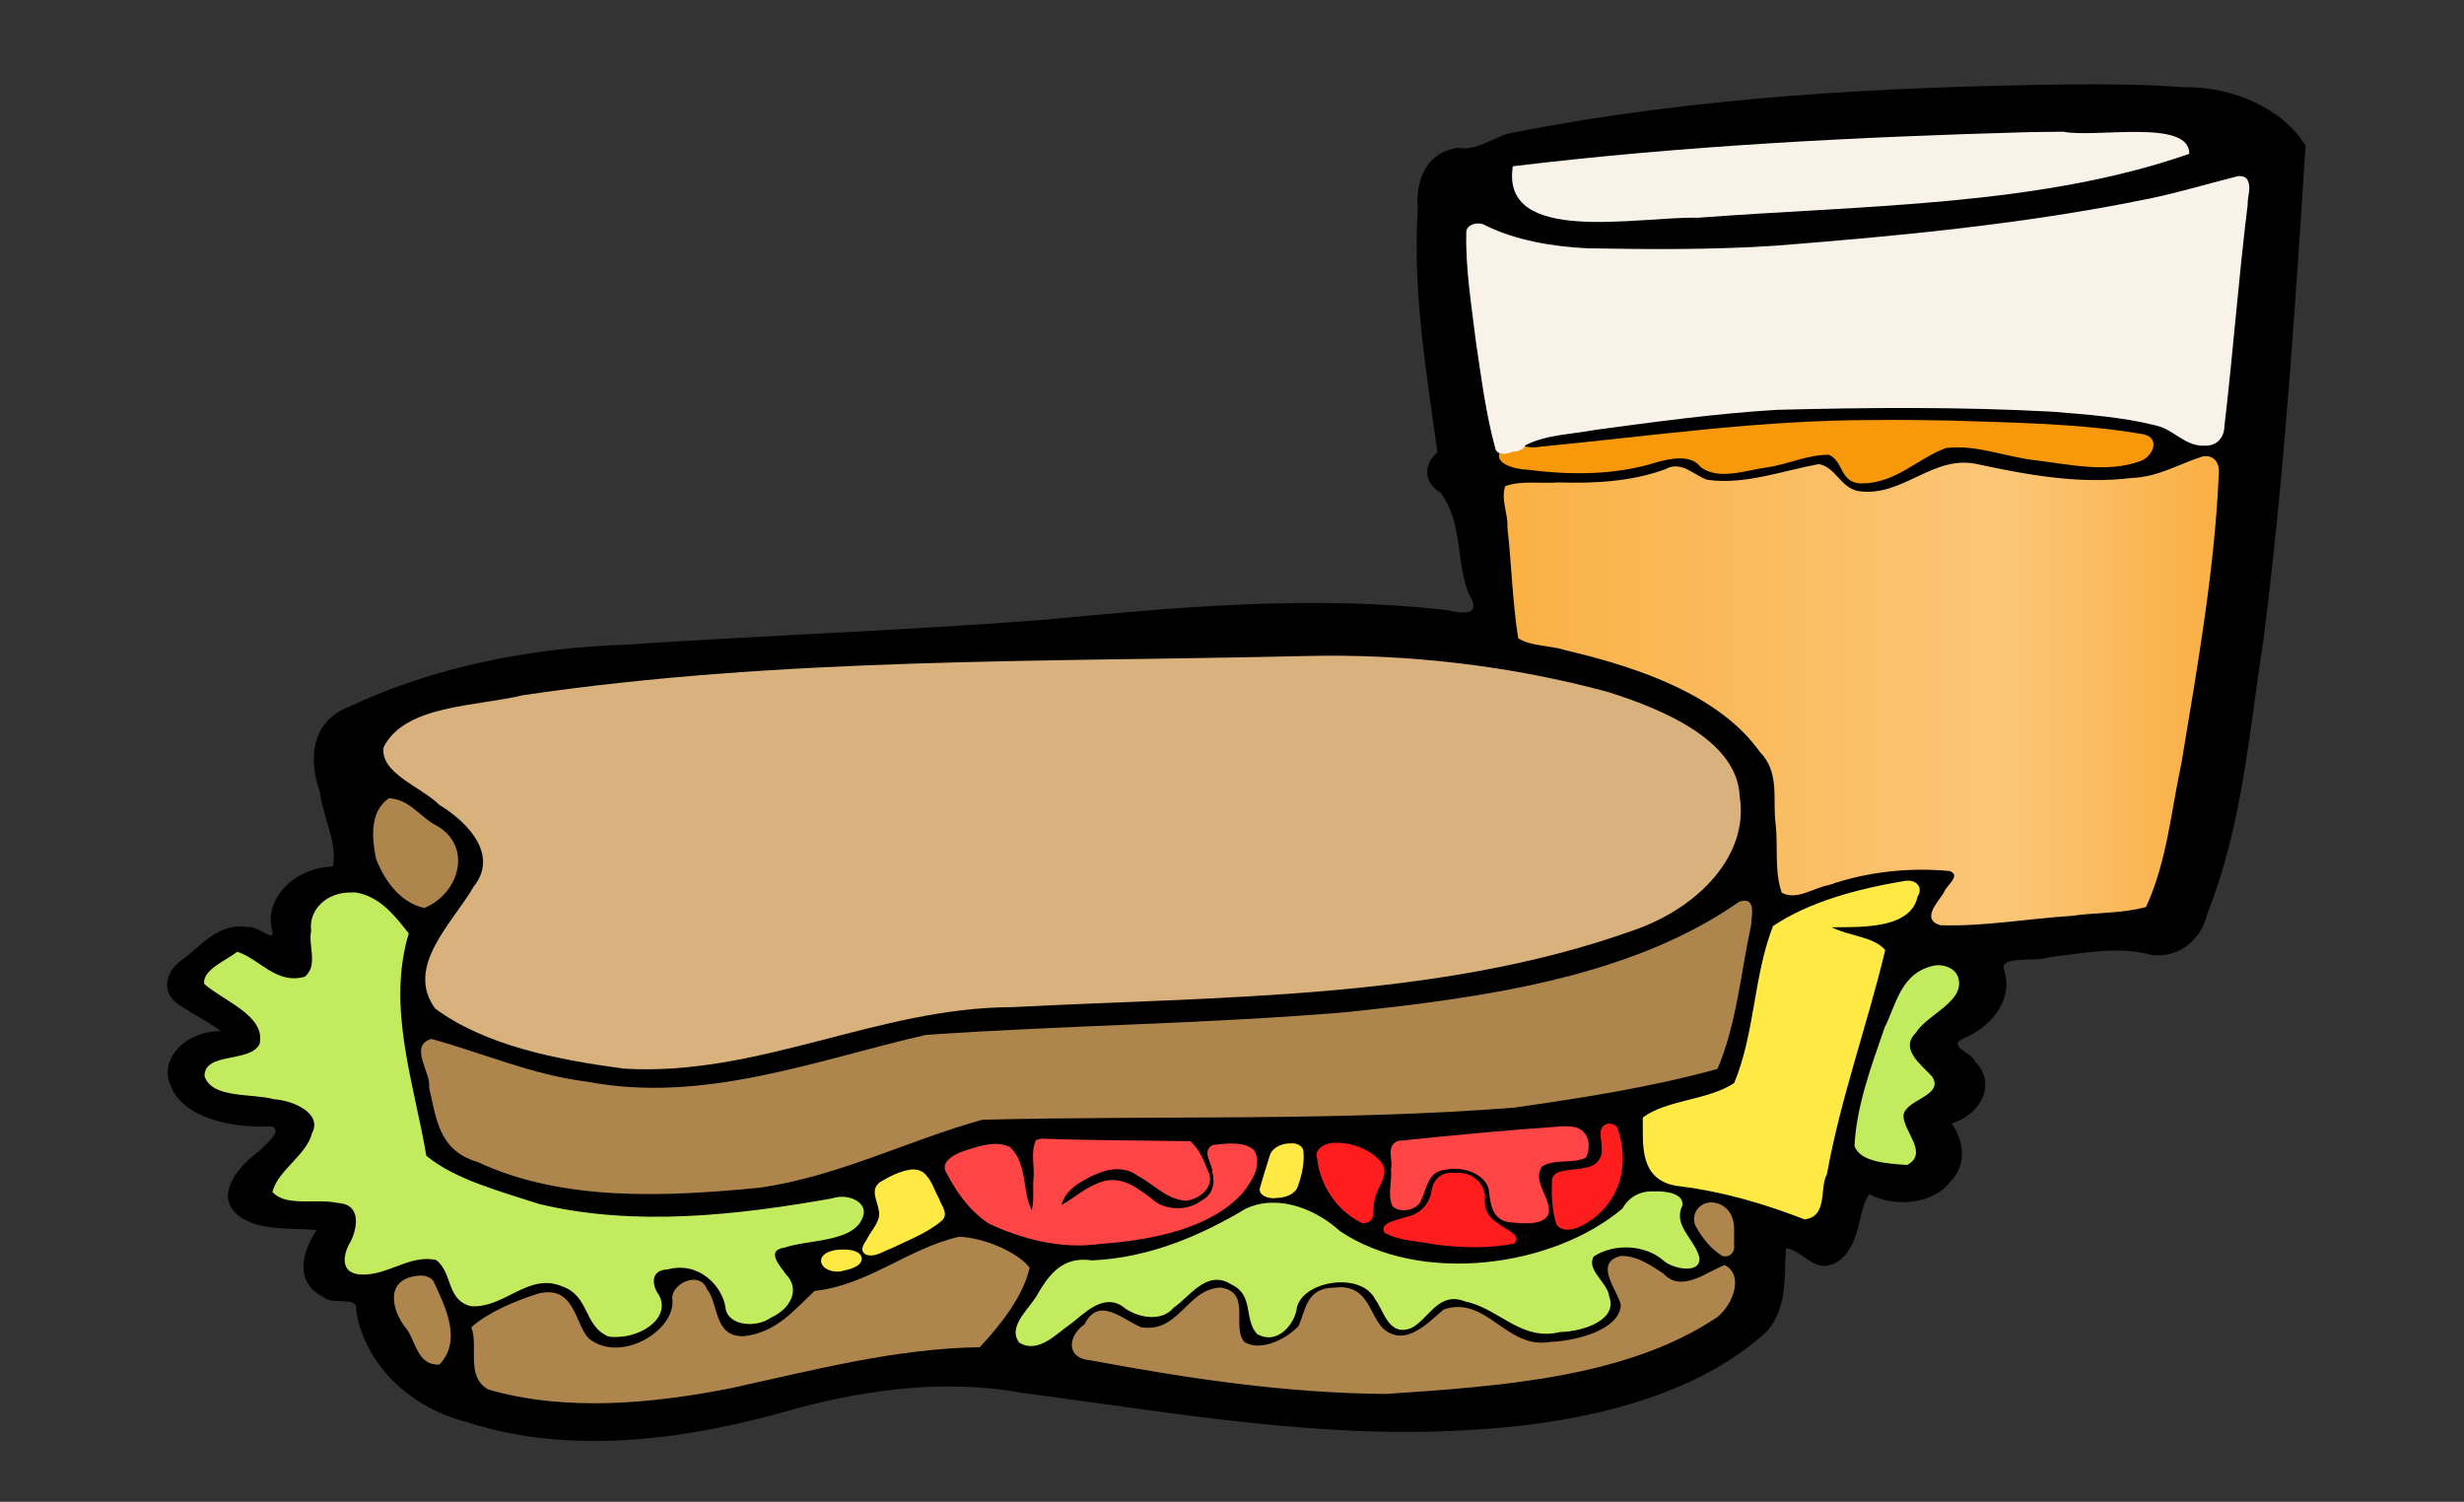
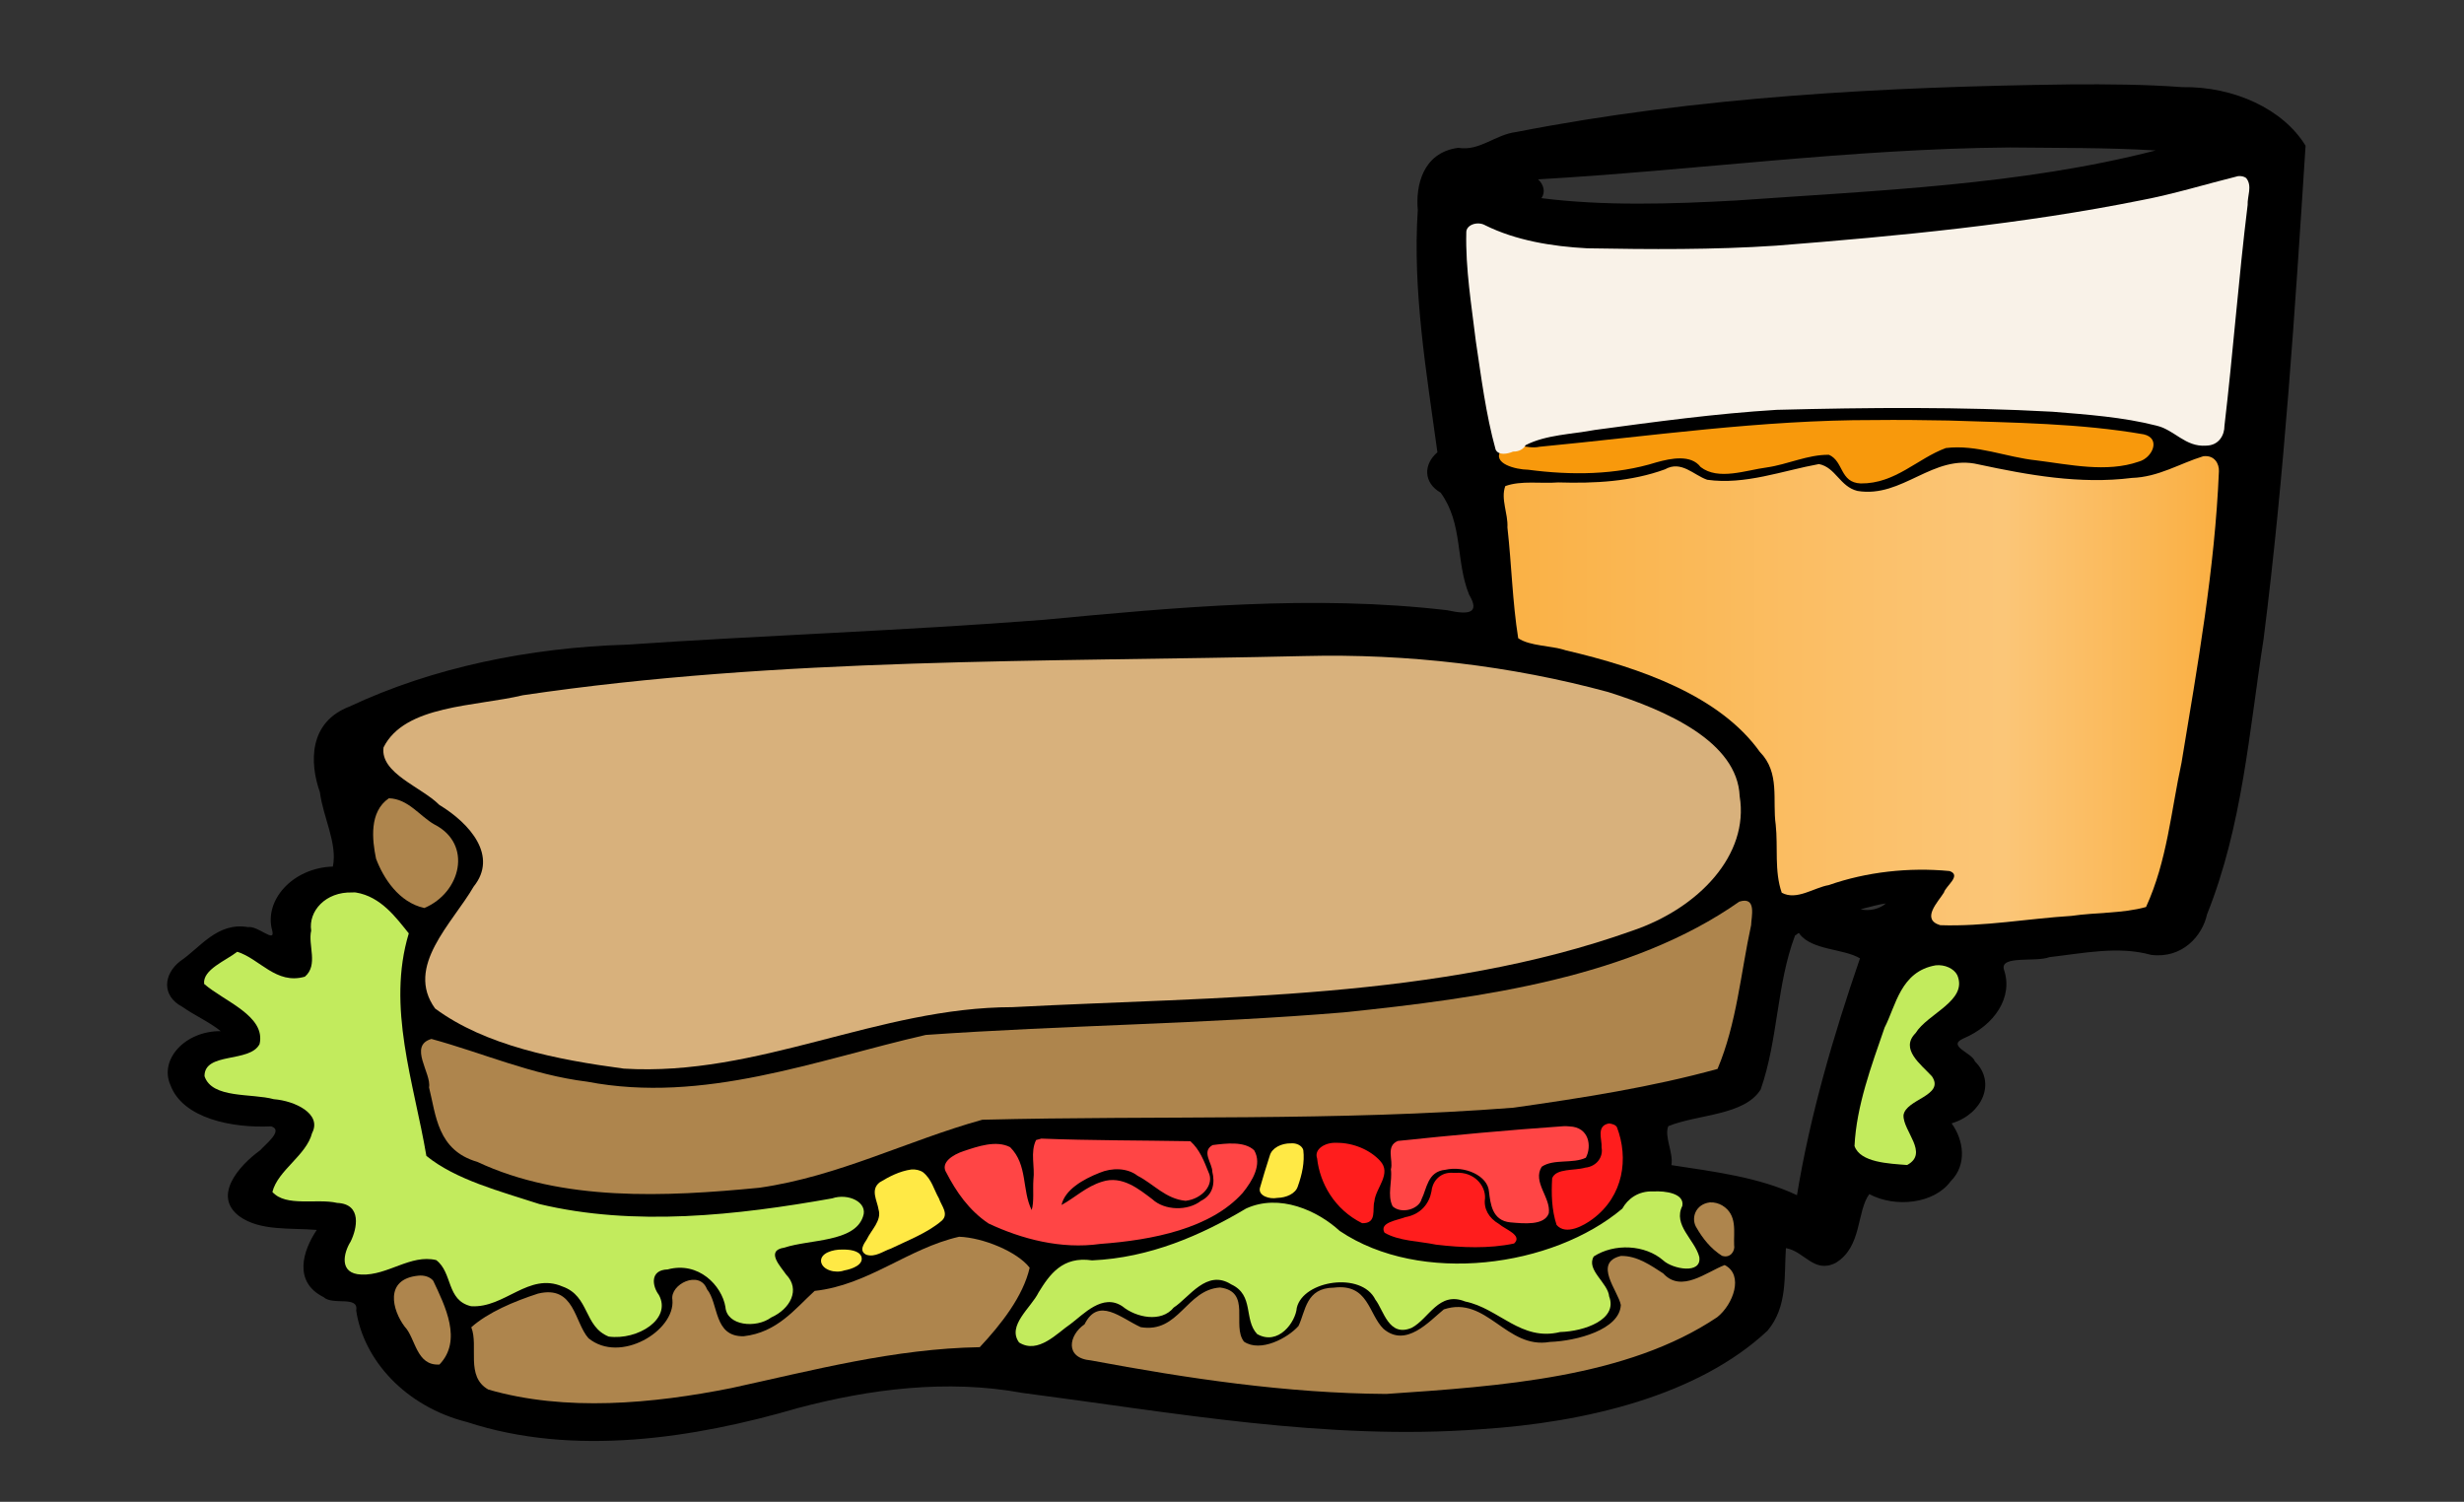
<svg xmlns="http://www.w3.org/2000/svg" xmlns:ns1="http://sodipodi.sourceforge.net/DTD/sodipodi-0.dtd" xmlns:ns2="http://www.inkscape.org/namespaces/inkscape" id="svg3039" ns1:docname="sandwhichanddrink.svg" viewBox="0 0 4200 2560" version="1.1" ns2:version="0.91 r13725" width="4200" height="2560">
  <rect x="0" y="0" width="4200" height="2560" fill="#333333" stroke="none" />
  <defs id="defs3043">
    <linearGradient id="linearGradient5153" y2="-875.09" gradientUnits="userSpaceOnUse" x2="730.96" y1="-875.09" x1="579.47" ns2:collect="always">
      <stop id="stop4544" style="stop-color:#fab145" offset="0" />
      <stop id="stop4550" style="stop-color:#fbc678" offset=".701" />
      <stop id="stop4546" style="stop-color:#faaf42" offset="1" />
    </linearGradient>
  </defs>
  <ns1:namedview id="namedview3041" bordercolor="#666666" ns2:pageshadow="2" guidetolerance="10" pagecolor="#ffffff" gridtolerance="10" ns2:window-maximized="1" ns2:zoom="0.10087025" objecttolerance="10" borderopacity="1" ns2:current-layer="g5426" ns2:cx="4569.9709" ns2:cy="671.06639" ns2:window-y="1" ns2:window-x="4" ns2:window-width="1916" showgrid="false" ns2:pageopacity="0" ns2:window-height="1035" />
  <g id="g5426" ns2:export-ydpi="300" ns2:export-xdpi="300" ns2:export-filename="/home/nara/GUNGA/NUTRIfamily/paginas/DESENHOS CARTILHA/HORA014.png">
    <g id="g4510" transform="matrix(8.048,0,0,6.256,-2100.473,6651.972)">
      <path id="path3051-8-6" d="m 699.53,-1040.3 c -39.382,0.629 -79.151,3.354 -117.38,12.969 -4.548,0.723 -7.734,5.279 -12.312,4.312 -7.612,1.303 -9.025,10.529 -8.562,16.938 -1.131,22.071 1.85,44.359 4.156,66.031 -2.964,3.23 -3.022,8.255 0.688,11 4.791,8.455 3.134,18.672 6.034,27.808 2.367,5.132 -0.144,5.501 -4.628,4.223 -28.462,-4.292 -57.254,-0.824 -85.605,2.619 -29.428,2.936 -58.878,4.199 -88.266,6.764 -20.489,0.787 -41.056,6.222 -58.598,16.836 -8.704,4.26 -8.534,15.304 -6.303,23.4 0.658,6.734 3.749,13.943 2.74,20.225 -8.58,0.34 -14.652,9.268 -12.844,17.469 0.711,3.577 -3.008,-1.418 -5.125,-0.969 -6.544,-1.441 -10.161,5.653 -14.344,9.25 -3.553,3.532 -4.046,9.442 0.438,12.469 2.593,2.36 5.738,4.125 8.125,6.625 -7.484,-0.12 -13.131,7.71 -10.625,14.781 2.63,8.977 12.992,11.684 21.312,11.156 2.706,1.081 -1.279,4.934 -2.312,6.5 -4.573,4.263 -10.143,12.473 -4.438,18 4.391,4.095 10.898,3.13 16.406,3.719 -2.967,5.657 -5.037,14.149 1.438,18.312 1.91,2.348 7.492,-0.498 6.906,3.625 1.551,13.454 10.373,26.192 23.531,30.438 22.537,9.492 48.038,4.427 70.081,-3.856 15.181,-5.164 31.511,-7.877 47.439,-4.117 32.118,5.371 64.349,13.05 97.137,9.91 22.298,-1.842 46.105,-9.199 60.75,-26.875 4.291,-6.603 3.471,-15.024 3.875,-22.469 3.933,0.834 5.954,7.055 10.562,4 5.579,-4.357 4.383,-13.899 7.094,-18.719 5.555,3.809 13.76,2.615 17.219,-3.469 3.585,-4.577 2.747,-11.326 0.219,-15.812 6.54,-2.51 9.474,-11.18 4.938,-16.875 -0.52,-2.324 -5.996,-4.141 -2.5,-6.219 6.648,-3.573 10.687,-11.329 8.625,-18.875 -0.767,-3.889 6.758,-1.875 9.673,-3.323 7.167,-1.044 14.544,-3.108 21.514,-0.614 6.616,1.095 10.877,-5.21 11.844,-11.031 7.529,-24.176 8.917,-49.884 11.974,-74.959 4.412,-44.718 6.654,-89.61 8.901,-134.48 -4.709,-9.94 -15.129,-16.2 -26.125,-15.969 -7.858,-0.75 -15.769,-0.81 -23.656,-0.75 z m -12.844,17.187 c 10.293,0.156 20.604,0.01 30.875,0.813 -28.51,9.456 -59.076,10.909 -88.933,13.639 -13.622,0.966 -27.954,1.525 -41.161,-0.639 0.903,-1.631 0.485,-3.757 -0.719,-5.125 33.349,-2.476 66.438,-8.351 99.938,-8.688 z m 44.688,15.969 c -2.09,19.583 -2.606,39.757 -4.969,59.031 -5.683,-6.676 -15.421,-6.035 -23.281,-7.875 -21.759,-2.537 -43.913,-1.981 -65.812,-1.219 -18.144,1.455 -36.322,4.266 -53.875,8.969 -3.159,1.685 -1.368,-6.814 -2.69,-8.753 -1.754,-12.545 -3.074,-25.147 -3.622,-37.841 15.793,7.238 33.942,5.021 50.841,4.558 33.351,-2.36 66.939,-6.626 98.937,-16.381 0.815,0.255 5.662,-3.293 4.471,-0.489 z m -73.906,63.562 c 3.46,0.274 12.314,-1.236 5.656,2.719 -2.045,1.333 -6.823,6.276 -7.625,1.719 0.042,-1.906 -5.312,-4.98 -1.375,-4.389 1.115,-0.016 2.229,-0.033 3.344,-0.048 z m -20.844,1.438 c -3.575,0.983 -8.515,4.004 -11.719,1.656 0.224,-1.96 7.779,-1.075 10.75,-1.938 0.887,0.035 3.797,-0.61 0.969,0.281 z m 39.938,10.062 c 15.585,4.607 33.835,8.961 48.844,0.344 -2.187,36.926 -6.649,73.707 -13.469,110.03 -2.522,2.574 -8.059,1.119 -11.75,2.344 -7.201,0.751 -16.164,2.792 -22.375,2.312 3.199,-4.366 4.13,-13.035 -2.469,-14.5 -11.233,-2.512 -23.142,1.714 -32.75,5.562 -0.473,-13.259 2.557,-28.355 -6.656,-39.469 -11.238,-15.666 -30.188,-23.616 -48.531,-27.688 -0.639,-11.055 -0.673,-22.164 -2.125,-33.156 10.125,0.363 20.857,0.657 30.125,-3.938 5.976,4.845 14.303,4.677 21.188,1.875 3.509,-0.455 8.507,-4.809 10.219,0.188 6.337,7.761 17.743,4.362 24.188,-1.344 1.723,-1.13 3.489,-2.311 5.562,-2.562 z m -138.88,52.04 c 24.116,0.502 49.094,3.272 70.906,14 9.527,4.759 18.428,14.295 16.25,25.781 -1.223,13.593 -12.261,23.775 -24.719,27.969 -28.178,11.553 -59.151,14.693 -89.432,16.198 -25.43,1.464 -51.916,0.117 -75.724,10.458 -16.29,6.556 -34.548,12.347 -51.876,6.16 -9.389,-2.57 -20.681,-5.296 -26.281,-13.754 -3.773,-11.484 8.456,-19.327 11.094,-29.469 3.327,-9.487 -1.844,-19.22 -9.312,-24.938 -3.655,-3.681 -9.437,-6.381 -11.344,-11.188 3.119,-7.823 13.238,-5.779 19.656,-8.656 25.186,-6.203 51.334,-7.671 77.156,-10 27.817,-0.604 55.671,-0.126 83.459,-2.057 3.389,-0.167 6.777,-0.347 10.166,-0.505 z m -190.72,42.5 c 4.454,2.969 9.219,9.058 4.375,14.031 -1.966,1.986 -4.87,-3.744 -6.094,-6.219 -0.824,-2.958 0.738,-5.85 0.438,-8.875 l 0.77,0.638 0.511,0.424 z m 313.47,20.406 c -1.308,1.479 -3.451,2.201 -5.375,1.594 1.812,-0.567 3.611,-1.286 5.375,-1.594 z m -324.59,2.312 c 2.817,1.365 4.659,4.979 5.938,7.406 -5.206,19.969 2.206,40.249 4,60.031 3.257,7.601 12.245,10.159 18.844,13.969 18.814,8.471 40.5,8.973 60.5,4.781 -5.591,1.424 -7.563,8.594 -3.75,12.812 2.313,2.26 3.834,5.974 -0.219,7.469 -2.015,1.651 -0.951,-3.619 -2.188,-4.688 -2.587,-9.34 -15.581,-14.066 -22.969,-7.375 -4.513,3.871 -0.907,9.415 -0.281,13.938 -0.271,1.515 -3.735,2.742 -4.219,1.938 -0.535,-10.007 -13.264,-19.417 -22.219,-12.719 -2.311,1.514 -4.326,3.797 -7.062,4.469 -0.628,-6.52 -5.285,-15.469 -13.094,-13.094 -3.3,0.941 -5.958,3.197 -9.188,4.188 2.777,-6.184 3.724,-16.64 -4.406,-19 -2.669,-1.175 -7.801,0.031 -8.969,-1.094 5.72,-6.428 9.649,-18.261 1.875,-24.688 -3.956,-3.671 -12.589,-2.487 -15.406,-3.812 8.87,-0.968 11.923,-13.3 5.625,-19.094 -1.936,-3.006 -6.336,-5.278 -7.719,-7.75 1.402,-1.432 2.267,2.956 4.062,3.156 5.636,4.832 17.072,3.292 17.656,-5.312 0.819,-4.88 -1.819,-10.35 0.406,-14.844 0.87,-0.398 1.85,-0.505 2.781,-0.688 z m 306.31,6.062 c 2.75,4.452 9.271,3.901 12.781,6.594 -5.624,21.043 -10.572,42.727 -13.344,64.531 -8.034,-4.887 -17.464,-6.401 -26.594,-8.188 0.453,-3.443 -1.577,-7.81 -0.656,-10.625 6.373,-3.297 16.127,-2.866 19.566,-9.999 3.712,-13.696 3.344,-28.539 7.278,-41.97 0.194,0.08 0.863,-1.157 0.969,-0.344 z m -16.188,2.781 c -1.402,9.875 -3.245,19.682 -4.812,29.531 -32.392,11.519 -67.187,13.268 -101.37,12.461 -17.237,0.173 -34.571,-0.251 -51.75,0.446 -21.908,8.875 -43.24,22.219 -67.75,21.031 -14.291,-0.094 -28.531,-3.351 -40.312,-11.688 -1.975,-6.163 -2.93,-12.626 -3.969,-19.031 21.686,11.608 48.309,15.904 71.906,7.25 15.313,-4.525 29.995,-12.461 46.406,-11.438 44.539,-2.44 90.775,-2.009 132.66,-19.156 6.849,-3.098 13.468,-6.883 19.312,-11.688 l -0.312,2.281 z m 44.65,11.69 c -1.507,2.416 -1.557,0.559 0.219,-0.5 l -0.219,0.5 z m -8.219,23.156 c 2.784,2.029 1.722,3.172 -0.531,4.75 -1.943,3.14 0.639,-4.386 0.531,-4.75 z m -3.031,16.531 c 1.269,1.77 0.94,3.583 -0.5,1.469 -0.013,-0.515 0.326,-1.126 0.5,-1.469 z m -75.03,4.56 c -2.33,1.149 -3.118,6.293 -3.5,6.531 -0.745,-2.505 -4.238,-4.683 -5.188,-5.562 2.551,-0.244 7.58,-1.371 8.688,-0.969 z m -96.562,2.156 c 3.379,-0.079 -2.209,1.913 -2.625,3.312 -0.026,-1.61 0.69,-3.6 2.625,-3.312 z m 18.969,0.625 c 3.075,-0.707 5.446,2.852 4.875,5.281 -0.507,-1.218 -7.444,-5.383 -4.875,-5.281 z m 39,1.094 c 2.224,0.427 4.292,2.751 2,4.562 -0.145,2.848 -2.85,-4.72 -2,-4.562 z m -74.37,0.13 c 1.622,3.081 1.764,9.227 1.438,10.938 -1.856,-2.819 -6.059,-6.64 -5.406,-9.812 1.216,-0.383 2.726,-1.443 3.969,-1.125 z m 126.34,6.5 c -0.958,3.81 -3.807,3.419 -2.156,0.375 0.649,-0.227 1.539,-0.201 2.156,-0.375 z m -144.41,1.375 c 1.195,2.124 3.5,5.807 -0.406,6.469 0.565,-1.941 -2.577,-6.702 0.406,-6.469 z m 128.75,0.062 c 1.821,1.239 0.47,4.393 0.031,1.719 0.063,0.032 -0.327,-2.793 -0.031,-1.719 z m -12.188,0.125 c 0.758,2.941 -0.288,6.311 1.531,8.969 -1.797,-0.658 -7.319,0.526 -4.156,-2.344 1.27,-2.013 1.968,-4.478 2.625,-6.625 z m -73.312,1.75 c 2.638,0.497 4.152,3.335 6.125,5 -4.1,0.966 -11.903,2.335 -14.062,1.281 3.032,-1.548 4.528,-5.567 7.938,-6.281 z m 115.25,2.969 c -1.182,1.467 -0.265,4.548 -0.594,5.219 -2.14,-0.978 -4.504,-0.989 -2.062,-3.281 0.577,-1.194 1.713,-2.786 2.656,-1.938 z m -174.31,1.562 c -0.838,0.472 -6.003,1.657 -2.531,0.625 0.176,-0.016 3.455,-1.198 2.531,-0.625 z m 92.469,1.219 c 7.772,-0.78 10.264,8.641 16.781,11.094 -6.658,-0.999 -13.71,3.171 -16.156,9.188 -1.888,-8.531 -14.284,-13.873 -20.25,-6.25 -2.209,1.616 -3.479,6.671 -6.281,6.406 -3.279,-3.788 -8.737,-6.042 -13.281,-3.062 -1.834,0.904 -3.768,3.048 -4.688,4.125 1.617,-2.689 2.342,-6.2 6.188,-5.312 13.515,-0.918 26.047,-7.161 36.156,-15.812 0.434,-0.302 0.998,-0.321 1.531,-0.375 z m -64.75,9.344 c 2.843,1.735 6.289,2.668 8.906,4.812 -2.427,4.978 -6.08,9.332 -7.469,14.75 -25.414,-0.369 -48.259,13.123 -73.156,15.594 -8.864,0.579 -18.018,0.359 -26.25,-3.281 -0.194,-3.679 -3.713,-10.365 1.531,-11.906 2.953,-1.079 5.714,-5.22 8.75,-4.812 1.236,5.03 1.458,11.536 6.938,14.188 8.874,4.241 20.573,-1.899 23.531,-10.625 0.727,6.451 7.537,10.385 13.625,8.312 6.537,-1.57 11.946,-6.686 14.656,-12.781 7.249,1.629 12.188,-5.635 18.173,-8.339 3.469,-1.768 7.023,-5.885 10.764,-5.911 z m 127.03,3.35 c 0.354,3.717 6.144,6.834 4.062,10.531 -4.927,3.063 -11.854,2.446 -15.25,-2.594 -2.147,-1.596 -4.475,-2.999 -6.969,-3.906 6.178,-0.302 12.788,-2.629 18.156,-4.031 z m -37.125,2.156 c 2.82,1.045 6.124,1.453 9,1.875 -2.315,1.33 -4.117,3.456 -5.344,5.781 -0.906,-2.796 -2.074,-5.707 -4.094,-7.781 l 0.438,0.125 z m 53.156,1.969 c 2.99,4.378 8.745,6.272 13.688,4 -3.278,5.982 -10.404,8.185 -16.094,11.25 4.48,-3.945 5.3,-10.517 2.406,-15.25 z m -64.375,6.219 c 3.991,0.046 1.842,5.435 4.125,7.531 3.316,7.441 14.767,8.507 18.938,1.312 1.191,-3.468 4.329,-4.492 6.688,-1.531 3.021,2.909 5.593,6.943 9.906,8 -20.073,4.33 -40.857,4.031 -61.041,0.303 -9.774,-1.396 -19.502,-3.058 -29.021,-5.522 0.947,-2.579 2.119,-2.811 3.75,-0.875 7.606,4.878 18.475,-0.139 20.844,-8.469 -0.019,4.717 -0.804,13.759 6.344,14.969 9.458,2.84 19.09,-6.091 18.438,-15.5 0.325,-0.119 0.672,-0.223 1.031,-0.219 z" style="fill:#000000" ns2:connector-curvature="0" />
      <path id="path3051-8" d="m 697.98,-1036.3 c -40.387,-0.038 -102.25,7.33 -117.72,14 -11.345,4.892 -2.976,5.464 27.781,1.906 51.304,-5.935 67.701,-7.121 91.5,-6.562 22.729,0.534 30.06,1.319 29.906,3.188 -0.153,1.859 -9.232,5.552 -20.906,8.5 -33.063,8.35 -103.28,14.174 -121.75,10.094 -5.985,-1.322 -6.96,-2.481 -4,-4.75 1.523,-1.167 1.548,-1.462 0.25,-2.312 -1.567,-1.027 -5.851,-0.42 -7.469,1.062 -1.698,1.556 -2.624,0.921 -1.562,-1.062 1.669,-3.118 1.185,-5.044 -1.531,-6.281 -2.186,-0.996 -2.852,-0.833 -4.75,1.062 -2.049,2.046 -2.216,3.308 -2.531,17.438 -0.349,15.654 0.787,32.396 3.438,50.562 1.363,9.341 1.373,10.542 -0.031,12.094 -2.075,2.292 -1.987,2.994 0.812,6 1.922,2.064 2.688,4.77 4.062,14.062 0.935,6.325 2.385,14.561 3.219,18.313 0.834,3.751 1.33,7.013 1.094,7.25 -0.237,0.236 -4.717,-0.212 -9.969,-1 -23.447,-3.52 -40.369,-3.101 -82.781,2.062 -11.275,1.373 -29.725,2.907 -41,3.406 -11.275,0.499 -24.325,1.366 -29,1.938 -4.675,0.571 -15.475,1.51 -24,2.062 -18.027,1.167 -22.017,2.056 -39.406,8.844 -13.003,5.076 -17.905,8.306 -19.75,13.063 -0.991,2.555 -0.123,9.966 2.781,23.656 0.83,3.909 1.363,8.86 1.188,11 -0.304,3.713 -0.454,3.895 -3.469,3.594 -2.375,-0.237 -3.99,0.407 -6.5,2.656 -3.332,2.986 -3.35,3.011 -3.156,11.562 0.109,4.83 -0.22,8.594 -0.75,8.594 -0.518,10e-5 -2.727,-1.625 -4.906,-3.594 -2.782,-2.514 -4.548,-3.4 -5.906,-2.969 -2.525,0.801 -11.125,10.035 -11.125,11.937 0,0.81 2.546,3.405 5.656,5.781 3.111,2.376 6.104,5.05 6.656,5.938 1.703,2.739 0.075,4.906 -3.688,4.906 -4.912,0 -8.031,2.856 -8.031,7.375 0,6.597 6.353,10.533 17.125,10.594 7.804,0.044 7.868,6.031 0.156,14.469 -8.262,9.04 -5.745,13.562 7.594,13.562 7.885,0 8.541,0.868 5.594,7.531 -1.143,2.585 -2.062,5.626 -2.062,6.75 0,2.918 2.874,5.701 5.906,5.719 3.842,0.023 4.765,1.011 5.594,5.969 1.061,6.343 3.156,11.942 6.094,16.188 4.915,7.103 17.253,13.112 30.406,14.844 13.826,1.821 26.5,0.233 43.5,-5.469 14.315,-4.801 29.244,-8.499 35.031,-8.688 9.876,-0.321 21.932,1.138 42.469,5.188 26.553,5.236 41.353,6.969 59.844,6.969 30.265,-0.008 48.749,-5.008 66.094,-17.812 9.047,-6.679 11.062,-10.816 11.062,-22.688 0,-5.047 0.201,-9.389 0.469,-9.656 1.128,-1.128 9.559,1.689 10.094,3.375 0.309,0.974 0.975,1.781 1.469,1.781 1.473,0 2.654,-3.049 4.438,-11.5 0.929,-4.4 1.844,-8.586 2.062,-9.281 0.284,-0.903 1.784,-0.497 5.25,1.438 4.397,2.455 5.154,2.603 7.969,1.438 1.879,-0.778 3.773,-2.688 4.781,-4.812 1.536,-3.237 1.534,-3.835 0.063,-7.688 -2.154,-5.64 -2.075,-6.231 1.344,-8.25 5.97,-3.527 6.08,-8.824 0.281,-13.812 -3.304,-2.842 -2.497,-6.136 2.312,-9.531 6.037,-4.262 7.669,-9.21 5.313,-15.969 -1.356,-3.89 -0.236,-4.963 5.156,-5.062 1.925,-0.035 8.45,-0.917 14.5,-1.938 9.7,-1.636 11.404,-1.688 14.406,-0.438 5.061,2.108 7.479,0.114 10.094,-8.344 7.637,-24.701 14.322,-89.157 19.062,-183.59 l 1.156,-22.844 -2.969,-4.156 c -5.829,-8.188 -12.35,-9.626 -44.312,-9.656 z m 37.656,22.438 c 0.108,-0.01 0.19,0 0.219,0.031 0.229,0.228 -0.066,4.604 -0.656,9.719 -0.59,5.115 -1.801,19.888 -2.687,32.812 -0.887,12.925 -1.814,24.513 -2.063,25.75 -0.59,2.944 -4.422,2.987 -7,0.094 -2.959,-3.321 -7.261,-4.678 -20.594,-6.531 -15.589,-2.167 -58.286,-2.454 -73.812,-0.5 -15.217,1.915 -37.878,5.851 -42.5,7.375 -4.366,1.44 -5.788,4.256 -2.656,5.25 1.077,0.342 8.646,-0.506 16.812,-1.875 25.701,-4.309 41.709,-5.783 62.844,-5.813 19.702,-0.028 50.065,2.424 51.844,4.188 1.362,1.35 -1.196,4.984 -4,5.687 -4.227,1.061 -16.251,-0.415 -25.344,-3.094 -11.743,-3.459 -13.866,-3.313 -18.062,1.094 -1.895,1.991 -4.787,4.181 -6.438,4.875 -7.542,3.17 -7.988,3.036 -10,-3 -1.339,-4.018 -4,-4.256 -12.062,-1.031 -3.606,1.443 -8.698,2.878 -11.312,3.188 -4.324,0.512 -4.91,0.317 -6.469,-2.062 -2.138,-3.263 -4.234,-3.271 -13.156,-0.125 -6.281,2.215 -8.027,2.41 -17,1.875 -5.5,-0.328 -10.562,-1.11 -11.25,-1.75 -2.382,-2.216 -8.924,-61.264 -7,-63.188 0.345,-0.345 1.893,0.276 3.438,1.375 10.043,7.145 39.183,7.891 83.812,2.156 31.342,-4.027 55.762,-9.135 68.812,-14.406 2.928,-1.183 5.522,-2.052 6.281,-2.094 z m -7.156,75.969 c 0.273,0.016 0.485,0.111 0.656,0.281 2.951,2.951 -9.965,111.33 -14.25,119.56 -0.646,1.241 -2.137,1.738 -5.125,1.75 -2.318,0.01 -8.152,0.653 -12.938,1.438 -4.785,0.784 -12.548,1.744 -17.25,2.125 -9.962,0.808 -10.144,0.588 -5.375,-6.844 4.066,-6.336 3.254,-8.105 -4,-8.531 -7.331,-0.431 -15.7,1.343 -22.781,4.812 -3.368,1.65 -6.742,3 -7.5,3 -1.113,3e-4 -1.375,-3.115 -1.375,-16.25 0,-15.646 -0.109,-16.436 -2.656,-21.25 -7.913,-14.953 -23.101,-24.948 -46.844,-30.781 l -5.5,-1.344 -0.625,-13.937 c -0.336,-7.667 -0.944,-16.764 -1.375,-20.219 l -0.812,-6.281 11.406,0.156 c 10.057,0.161 12.164,-0.113 17.937,-2.344 l 6.531,-2.5 2.781,2.375 c 3.634,3.126 8.672,3.09 18.25,-0.125 4.096,-1.375 8.039,-2.5 8.75,-2.5 0.712,10e-5 2.013,1.532 2.906,3.406 2.917,6.118 10.467,5.732 20,-1.031 5.548,-3.935 6.508,-4.028 14.219,-1.375 3.189,1.097 9.671,2.464 14.406,3.063 10.737,1.356 21.138,-0.448 26.656,-4.656 1.797,-1.371 3.088,-2.047 3.906,-2 z m -188.72,53.906 c 12.658,0.029 24.733,1.395 39.375,4.25 20.142,3.927 31.44,8.585 40.625,16.844 7.511,6.753 9.622,11.805 9.062,21.469 -1.134,19.595 -14.933,31.278 -46.781,39.531 -25.585,6.63 -43.989,8.879 -86,10.562 -32.891,1.318 -38.732,2.11 -52.5,6.969 -6.05,2.135 -15.5,5.47 -21,7.406 -16.221,5.711 -28.337,5.604 -46.844,-0.375 -17.026,-5.5 -23.646,-11.003 -23.656,-19.656 -0.005,-5.542 1.12,-8.319 7.188,-17.594 3.833,-5.859 5.216,-8.992 5.562,-12.594 0.767,-7.979 -2.408,-12.504 -17.094,-24.437 -3.702,-3.008 -4.656,-4.416 -4.656,-6.813 0,-5.304 7.819,-10.852 15.344,-10.875 1.019,-0.003 5.519,-1.139 10,-2.5 8.866,-2.694 23.523,-4.847 47.656,-7.031 8.525,-0.771 17.075,-1.74 19,-2.156 1.925,-0.416 18.35,-0.763 36.5,-0.781 19.305,-0.02 40.186,-0.641 50.312,-1.469 6.283,-0.514 12.153,-0.763 17.906,-0.75 z m -196.72,38.687 c 1.975,0 11.876,9.21 13.438,12.5 1.999,4.213 1.209,7.638 -3,13.156 -1.401,1.836 -2.865,3.322 -3.25,3.312 -0.385,-0.007 -1.707,-1.469 -2.938,-3.25 -1.23,-1.781 -3.199,-4.414 -4.375,-5.875 -1.96,-2.436 -2.062,-3.373 -1.406,-11.25 0.394,-4.726 1.081,-8.594 1.531,-8.594 z m 322.81,23.094 c 0.4,0.003 0.666,0.041 0.781,0.156 0.385,0.385 -0.385,2.701 -1.688,5.156 -2.794,5.268 -4.709,5.996 -13.719,5.031 -8.349,-0.894 -8.162,1.113 0.375,4.062 3.257,1.125 6.433,2.356 7.062,2.75 0.82,0.512 0.041,4.934 -2.75,15.5 -4.248,16.084 -8.368,36.288 -9.344,45.75 -0.341,3.3 -0.848,7.463 -1.125,9.25 -0.587,3.794 -0.988,3.876 -4.719,1.094 -3.964,-2.956 -16.142,-7.006 -22.969,-7.625 -3.187,-0.289 -6.07,-0.999 -6.438,-1.594 -0.367,-0.594 -0.594,-2.653 -0.469,-4.594 0.125,-1.94 -0.218,-5.091 -0.781,-7 -1.32,-4.471 -0.752,-4.946 10.125,-8.375 4.759,-1.5 9.083,-3.267 9.625,-3.938 0.542,-0.671 2.181,-9.994 3.656,-20.719 1.475,-10.725 2.875,-20.4 3.094,-21.5 0.402,-2.021 4.246,-4.675 12.469,-8.562 4.978,-2.353 14.014,-4.865 16.812,-4.844 z m -330.12,3.406 c 2.123,-0.225 3.054,0.59 6.406,4.594 l 4.219,5.031 -1.156,5 c -2.076,8.995 -1.413,23.093 1.781,37.531 1.602,7.24 2.692,14.065 2.406,15.156 -0.285,1.091 -0.024,2.909 0.594,4.062 1.655,3.092 15.423,10.795 24.344,13.625 14.893,4.725 37.745,4.933 53.719,0.5 12.546,-3.482 13.682,-3.542 14.469,-1.062 1.23,3.877 -1.566,6.438 -8.594,7.906 -9.505,1.986 -9.721,2.091 -10.406,4.25 -0.421,1.325 0.223,3.127 1.937,5.375 1.421,1.862 2.594,4.371 2.594,5.562 0,3.163 -5.706,8.122 -8.906,7.75 -2.192,-0.255 -2.687,-0.896 -3.156,-4.281 -1.086,-7.828 -4.807,-11.5 -11.625,-11.5 -5.833,0 -7.879,2.73 -5.781,7.75 1.923,4.603 1.835,6.597 -0.406,8.625 -2.24,2.027 -7.473,3.642 -8.875,2.75 -0.555,-0.353 -1.321,-2.2 -1.719,-4.125 -1.05,-5.076 -3.049,-7.728 -7.562,-10.031 -4.414,-2.252 -5.108,-2.03 -12.938,3.625 -2.047,1.479 -4.503,2.362 -6,2.188 -2.147,-0.25 -2.628,-0.917 -3.094,-4.406 -0.719,-5.387 -3.378,-9.384 -6.219,-9.344 -1.225,0.017 -4.019,1.145 -6.219,2.5 -2.2,1.355 -5.463,2.469 -7.25,2.469 -2.716,0.004 -3.249,-0.37 -3.219,-2.25 0.02,-1.238 0.683,-3.375 1.469,-4.75 1.917,-3.352 1.855,-9.488 -0.094,-11.437 -1.144,-1.144 -3.571,-1.563 -8.937,-1.563 -4.053,10e-5 -7.645,-0.488 -8,-1.062 -0.355,-0.574 1.165,-3.009 3.375,-5.406 4.416,-4.791 6.767,-10.917 5.75,-14.969 -1.204,-4.797 -3.644,-6.187 -12.156,-6.906 -5.801,-0.49 -8.408,-1.189 -9.812,-2.594 -2.731,-2.731 -1.423,-4.776 3.562,-5.594 5.646,-0.926 7.812,-2.932 7.812,-7.25 0,-3.571 -3.607,-7.976 -10.406,-12.75 l -2.875,-2 2.719,-3.25 c 1.496,-1.777 3.198,-3.219 3.781,-3.219 0.583,0 2.599,1.575 4.469,3.5 2.744,2.826 4.15,3.5 7.312,3.5 5.323,0 6.217,-1.938 5.406,-11.75 -0.724,-8.75 0.198,-10.449 6.281,-11.594 0.362,-0.068 0.697,-0.124 1,-0.156 z m 295.06,2.125 c 0.118,-0.014 0.199,-0.025 0.25,0.031 0.408,0.451 -0.867,10.402 -2.812,22.094 l -3.531,21.25 -9.594,2.938 c -14.517,4.425 -16.548,4.855 -34.719,7.687 -16.316,2.543 -18.338,2.642 -63.844,2.75 l -47,0.125 -7,2.875 c -3.85,1.591 -10.524,4.641 -14.812,6.781 -10.407,5.195 -23.466,9.442 -33.031,10.75 -8.878,1.215 -19.512,1.215 -27.781,0 -11.732,-1.724 -29.299,-9.227 -30.812,-13.188 -1.358,-3.553 -5.511,-26.614 -4.906,-27.219 0.303,-0.302 3.072,0.986 6.156,2.844 6.574,3.959 21.45,9.097 30.688,10.594 16.778,2.718 26.912,1.054 55.375,-8.969 l 14.875,-5.219 20.125,-0.906 c 31.722,-1.422 65.296,-3.781 75.219,-5.281 34.226,-5.176 59.504,-14.275 71.406,-25.688 2.522,-2.418 4.922,-4.152 5.75,-4.25 z m 40.562,17.375 c 1.819,-0.161 3.252,1.081 3.5,3.625 0.256,2.628 -0.345,3.622 -3.781,6.344 -7.614,6.03 -9.169,12.838 -4.031,17.688 3.738,3.531 3.748,4.399 0,6.531 -4.76,2.709 -5.677,5.885 -3.125,10.781 1.173,2.251 2.125,4.688 2.125,5.438 0,2.13 -2.136,2.348 -6.875,0.656 l -4.344,-1.563 0.594,-5.5 c 1.532,-14.008 7.871,-36.935 11.344,-41.062 1.541,-1.831 3.179,-2.812 4.594,-2.938 z m -69.812,43.313 c 0.11,-0.026 0.279,0.06 0.469,0.25 0.589,0.588 1.129,3.963 1.219,7.5 0.184,7.277 -2.225,13.236 -6.812,16.844 -3.975,3.127 -4.879,2.645 -5,-2.656 -0.06,-2.612 -0.285,-5.65 -0.5,-6.75 -0.335,-1.714 0.22,-2.048 3.875,-2.312 5.627,-0.407 7.781,-3.406 6.812,-9.469 -0.361,-2.257 -0.393,-3.328 -0.062,-3.406 z m -9.125,0.937 c 3.246,0.069 3.572,1.353 3.594,4.5 0.013,1.954 -0.494,2.25 -3.906,2.25 -6.675,0 -8.517,3.573 -5.531,10.719 0.842,2.016 1.306,4.252 1.031,4.969 -0.628,1.636 -6.766,1.702 -8.375,0.094 -0.66,-0.66 -1.188,-2.916 -1.188,-5.031 0,-5.265 -3.511,-8.75 -8.781,-8.75 -5.112,0 -6.908,1.588 -7.938,7 -0.67,3.519 -1.273,4.5 -2.812,4.5 -1.533,0 -1.885,-0.553 -1.594,-2.5 0.205,-1.375 0.319,-5.031 0.281,-8.125 l -0.062,-5.625 7.219,-0.656 c 3.958,-0.36 12.268,-1.406 18.5,-2.312 4.614,-0.671 7.615,-1.072 9.562,-1.031 z m -111.03,3.688 15.562,0.281 15.563,0.281 1.719,3.5 c 2.159,4.42 2.2,6.425 0.219,8.406 -2.441,2.44 -3.966,1.946 -8.75,-2.906 -4.824,-4.894 -7.345,-5.519 -13,-3.156 -5.821,2.432 -10.764,10.255 -7.687,12.156 0.544,0.337 2.723,-1.24 4.844,-3.469 5.176,-5.441 8.345,-5.432 13.281,-0.031 4.015,4.393 7.003,5.018 11.812,2.531 4.008,-2.073 5.671,-6.621 4.219,-11.469 -1.552,-5.181 -1.581,-5.063 2.406,-5.063 4.282,0 5.154,1.698 3.594,6.906 -2.567,8.569 -12.817,15.17 -26.469,17.031 -4.302,0.587 -9.027,1.036 -10.5,1 -5.133,-0.126 -13.681,-3.054 -17.156,-5.844 -3.801,-3.051 -9.548,-13.391 -8.438,-15.188 0.9,-1.456 6.821,-3.906 9.438,-3.906 2.638,0 4.076,3.568 4.875,12 0.533,5.628 0.893,6.5 2.625,6.5 1.869,10e-5 2.001,-0.651 1.938,-9.781 l -0.094,-9.781 z m 62.281,1 c 2.128,-0.163 5.211,0.805 6.906,2.5 2.895,2.895 2.978,3.659 0.844,8.156 -0.889,1.873 -1.387,4.533 -1.125,5.906 0.649,3.394 -0.497,3.124 -4.062,-0.937 -2.924,-3.33 -5.89,-12.66 -4.656,-14.656 0.357,-0.578 1.127,-0.895 2.094,-0.969 z m -9.219,0.156 c 1.407,-0.084 1.417,0.671 0.906,5.094 -0.337,2.923 -1.115,5.627 -1.719,6.031 -0.604,0.404 -1.907,0.74 -2.906,0.75 -1.439,0.012 -1.68,-0.437 -1.094,-2.219 0.407,-1.238 1.019,-3.825 1.344,-5.75 0.441,-2.614 1.14,-3.578 2.781,-3.812 0.261,-0.037 0.486,-0.082 0.687,-0.094 z m -80.344,7.094 c 1.471,-0.164 2.173,1.075 3.219,4.062 0.819,2.337 1.812,4.988 2.188,5.906 0.516,1.263 -0.636,2.502 -4.688,5.094 -6.642,4.249 -9.781,5.969 -9.781,5.313 0,-0.278 0.962,-2.397 2.156,-4.688 1.864,-3.577 2.031,-4.7 1.125,-8.094 -1.018,-3.816 -0.964,-4.03 2.063,-5.875 1.671,-1.019 2.836,-1.62 3.719,-1.719 z m 114.84,0.812 c 3.746,0 5.094,1.731 5.094,6.625 0,3.664 0.487,4.618 3.719,7.281 3.7,3.05 3.72,3.094 1.094,3.094 -1.455,10e-5 -3.268,0.143 -4,0.344 -2.074,0.568 -13.974,-1.04 -17.312,-2.344 l -3,-1.187 3.969,-1.375 c 4.738,-1.642 6.375,-3.576 7.187,-8.656 0.524,-3.275 0.932,-3.781 3.25,-3.781 z m 42.406,5 c 4.913,0.024 5.861,1.031 4.469,4.719 -1.055,2.795 -0.878,3.524 1.531,7 3.058,4.413 3.349,6.077 1.188,6.906 -0.907,0.348 -3.175,-0.884 -5.656,-3.125 -3.65,-3.298 -4.57,-3.683 -8.031,-3.219 -4.821,0.647 -8.812,3.158 -8.812,5.531 0,0.98 1.125,3.324 2.5,5.187 5.202,7.05 2.106,11.938 -8.062,12.781 -5.095,0.422 -5.59,0.244 -9.844,-3.5 -5.159,-4.541 -11.563,-6.899 -14.469,-5.344 -1.041,0.557 -2.865,2.617 -4.031,4.594 -3.011,5.104 -6.23,4.564 -7.375,-1.25 -1.094,-5.555 -4.53,-8.281 -10.438,-8.281 -5.756,0 -10.281,4.059 -10.281,9.219 0,3.947 -1.508,5.781 -4.719,5.781 -2.09,10e-5 -2.281,-0.476 -2.281,-4.969 0,-5.899 -2.772,-9.707 -7.719,-10.656 -2.693,-0.517 -3.659,-0.154 -6,2.344 -1.535,1.637 -3.606,4.173 -4.594,5.625 -2.271,3.336 -5.298,3.381 -8.344,0.094 -3.886,-4.193 -7.843,-3.131 -12.875,3.469 -4.076,5.346 -6.779,7.197 -9.219,6.344 -1.993,-0.697 -1.459,-3.677 1.406,-7.875 1.46,-2.139 3.491,-5.787 4.531,-8.125 1.837,-4.125 2.029,-4.267 6.594,-4.281 8.073,-0.025 17.238,-2.787 24.75,-7.469 3.881,-2.419 7.882,-5.305 8.906,-6.437 1.395,-1.541 3.104,-2.063 6.75,-2.063 4.617,0 5.166,0.306 10.594,5.844 6.751,6.887 13.929,10.049 24.719,10.875 15.454,1.183 33.324,-6.243 39.625,-16.438 1.617,-2.616 2.674,-3.293 5.188,-3.281 z m 12.219,3.156 c 0.87,0.051 1.897,0.803 2.438,1.812 0.618,1.154 1.012,3.969 0.844,6.25 l -0.312,4.156 -2.812,-3.719 c -3.039,-3.999 -3.271,-7.941 -0.5,-8.469 0.116,-0.022 0.22,-0.039 0.344,-0.031 z m -158.53,8.406 c 0.366,0.007 0.658,0.13 0.906,0.312 0.88,0.647 3.979,2.331 6.906,3.75 2.927,1.419 5.579,3.197 5.875,3.969 0.296,0.772 -1.292,4.224 -3.5,7.656 -2.208,3.432 -4.3,7.658 -4.656,9.375 l -0.656,3.094 -10.188,0.562 c -10.153,0.535 -16.668,2.142 -49.688,12.312 -13.676,4.212 -32.607,4.02 -44.094,-0.438 -2.211,-0.858 -2.706,-1.811 -3.25,-6.344 -1.233,-10.265 -1.141,-10.534 4.156,-13.219 2.647,-1.341 5.405,-3.163 6.125,-4.031 1.571,-1.894 5.072,-2.037 7.25,-0.313 0.89,0.705 1.804,3.392 2.094,6.188 0.826,7.988 6.389,10.697 14.313,6.937 5.824,-2.764 8.406,-6.737 8.406,-12.969 0,-3.876 0.382,-5.406 1.344,-5.406 2.41,10e-5 4.399,3.376 4.937,8.438 0.854,8.02 5.234,10.365 12.5,6.656 4.596,-2.345 6.68,-4.601 8.688,-9.406 1.345,-3.218 1.822,-3.6 3.469,-2.719 1.051,0.563 2.376,1.031 2.938,1.031 0.561,0 6.512,-3.673 13.219,-8.156 8.203,-5.483 11.319,-7.314 12.906,-7.281 z m -25.438,4.437 c 2.744,0 3.256,1.449 0.844,2.375 -2.018,0.774 -2.92,0.768 -3.719,-0.031 -1.133,-1.133 0.366,-2.344 2.875,-2.344 z m 165.84,1 c 1.646,0 3.371,1.148 5.094,3.406 1.427,1.871 3.656,3.671 4.969,4 3.092,0.776 7.564,-0.937 9.75,-3.719 1.711,-2.177 1.728,-2.163 1.75,2.094 0.029,5.7 -2.06,9.495 -7.219,13.031 -10.476,7.182 -20.393,10.655 -40.75,14.25 -11.307,1.997 -28.606,3.165 -34.5,2.344 -1.65,-0.23 -7.275,-0.905 -12.5,-1.5 -9.927,-1.13 -33.795,-5.282 -40.25,-7 -2.062,-0.549 -3.75,-1.464 -3.75,-2.031 0,-1.625 5.981,-9.875 7.156,-9.875 0.582,0 1.919,1.125 3,2.5 1.466,1.863 2.927,2.5 5.688,2.5 4.666,0 7.63,-2.051 10.187,-7.062 1.504,-2.949 2.616,-3.938 4.438,-3.938 3.274,10e-5 4.313,2.238 3.75,8.094 -0.587,6.112 0.736,7.906 5.875,7.906 5.677,0 10.052,-4.177 10.375,-9.906 0.28,-4.959 1.681,-6.24 6.437,-5.875 3.676,0.282 4.329,1.115 6,7.406 0.839,3.16 1.799,4.411 4.125,5.375 4.024,1.667 7.333,0.191 10.156,-4.594 1.967,-3.333 2.407,-3.567 5.719,-3.031 2.651,0.429 4.664,1.798 7.688,5.281 3.862,4.449 4.37,4.719 9.094,4.719 9.637,0 18.312,-5.24 18.312,-11.062 0,-1.323 -0.924,-4.237 -2.062,-6.469 -2.422,-4.748 -1.983,-6.844 1.469,-6.844 z m -255.09,5.156 c 1.436,10e-4 2.265,1.463 2.5,4.344 0.178,2.189 0.816,4.538 1.406,5.25 0.591,0.712 0.977,4.074 0.875,7.469 -0.102,3.394 -0.342,6.342 -0.531,6.531 -0.654,0.654 -3.655,-2.99 -5.469,-6.625 -1.001,-2.005 -2.36,-5.885 -3.031,-8.625 -1.151,-4.699 -1.077,-5.074 1.031,-6.781 1.285,-1.04 2.357,-1.563 3.219,-1.562 z" style="fill:#000000" ns2:connector-curvature="0" />
      <path id="path4417" d="m 537.32,-884.54 c -55.229,1.665 -111.11,0.31 -165.56,10.673 -10.095,3.114 -25.047,2.621 -29.536,14.227 -0.733,7.068 8.053,10.78 11.811,15.655 6.607,5.158 12.458,13.995 7.281,22.257 -4.526,10.047 -14.616,21.795 -8.171,33.226 10.629,10.117 25.804,13.949 39.965,16.381 28.61,2.239 53.83,-16.714 82.324,-16.749 44.055,-2.965 90.262,-2.037 131.17,-20.776 14.218,-6.15 24.884,-20.754 22.848,-36.673 -0.468,-14.929 -15.648,-23.474 -27.882,-28.424 -20.449,-7.148 -42.535,-10.499 -64.246,-9.798 z" style="color:#000000;fill:#d8b17c" ns2:connector-curvature="0" />
      <path id="path4419" d="m 629.37,-817.62 c -22.791,20.585 -54.261,26.248 -83.724,30.167 -29.431,3.169 -59.177,3.501 -88.583,6.151 -23.235,6.847 -47.008,18.821 -71.717,12.736 -11.688,-1.849 -21.943,-7.755 -32.98,-11.646 -4.946,1.854 0.053,9.375 -0.503,13.205 1.473,7.53 1.751,17.139 10.224,20.292 17.948,10.857 39.84,9.547 59.753,7.048 16.769,-3.087 31.447,-12.912 47.206,-18.528 37.462,-1.197 75.15,0.453 112.46,-3.274 14.623,-2.668 29.358,-5.621 43.256,-10.572 4.073,-12.405 4.922,-26.213 7.114,-39.182 0.027,-2.184 1.277,-7.934 -2.505,-6.398 z" style="color:#000000;fill:#ae854d" ns2:connector-curvature="0" />
      <path id="path4421" d="m 343.35,-845.78 c -4.195,3.684 -3.546,11.297 -2.711,16.458 1.528,5.22 4.797,11.906 10.224,13.438 7.747,-4.16 10.305,-17.419 2.13,-22.771 -3.07,-2.224 -5.536,-7.006 -9.643,-7.125 z" style="color:#000000;fill:#ae854d" ns2:connector-curvature="0" />
      <path id="path4423" d="m 464.13,-726.31 c -10.883,3.197 -19.212,13.167 -30.593,14.754 -4.173,4.894 -7.903,11.311 -15.026,12.353 -6.424,0.173 -5.247,-8.892 -7.784,-12.818 -1.563,-5.337 -7.886,-1.362 -7.319,2.904 0.594,8.433 -11.07,17.534 -17.775,10.456 -2.995,-4.307 -2.928,-14.571 -10.688,-12.16 -5.077,2.12 -10.591,5.103 -14.135,9.178 1.6,5.139 -1.29,13.4 3.601,16.962 16.343,6.093 34.896,3.856 51.464,-0.395 17.265,-4.836 34.503,-10.752 52.63,-11.146 4.501,-6.189 9.187,-13.835 10.572,-21.648 -2.619,-4.369 -9.836,-8.204 -14.948,-8.442 z" style="color:#000000;fill:#ae854d" ns2:connector-curvature="0" />
      <path id="path4425" d="m 349.54,-715.7 c -7.218,0.951 -5.453,9.434 -2.832,13.891 2.307,3.075 2.417,10.724 7.362,10.312 4.893,-6.558 1.191,-15.954 -1.317,-22.809 -0.668,-1.108 -1.973,-1.589 -3.214,-1.394 z" style="color:#000000;fill:#ae854d" ns2:connector-curvature="0" />
      <path id="path4427" d="m 604.28,-721.08 c -5.946,1.858 -0.564,9.525 0,13.36 -0.254,6.736 -9.353,9.811 -15.026,10.069 -9.242,2.091 -13.398,-12.755 -22.461,-8.868 -3.117,3.263 -7.997,10.533 -12.78,5.305 -3.19,-4.023 -3.156,-12.401 -10.495,-11.23 -5.988,0.063 -5.982,6.4 -7.513,10.456 -2.233,3.245 -8.017,7.294 -11.54,4.26 -2.65,-4.384 1.663,-13.627 -5.073,-14.754 -7.191,0.625 -8.691,12.56 -16.807,10.804 -4.213,-2.482 -8.948,-8.365 -11.889,-0.774 -3.343,2.906 -4.288,9.212 1.355,9.836 20.433,4.909 41.442,8.968 62.542,9.139 24.199,-2.114 51.043,-4.45 70.093,-20.912 3.371,-3.424 5.724,-11.504 1.588,-14.212 -3.875,1.889 -9.17,7.697 -13.012,2.285 -2.542,-2.095 -5.516,-4.881 -8.984,-4.763 z" style="color:#000000;fill:#ae854d" ns2:connector-curvature="0" />
-       <path id="path4429" d="m 664.27,-823.24 c -9.817,2.111 -20.1,5.654 -27.766,12.276 -4.18,13.949 -3.787,29.001 -8.21,42.753 -5.541,4.766 -14.272,4.512 -19.363,9.41 0.12,6.633 -1.144,17.506 7.861,18.743 9.315,1.486 18.098,4.874 26.411,9.023 5.061,-0.815 3.077,-8.722 4.737,-12.336 2.838,-20.488 8.563,-40.688 12.341,-61.049 -2.391,-3.704 -7.807,-3.808 -11.347,-6.235 6.739,0.011 16.796,0.336 18.201,-8.365 1.206,-2.258 -0.088,-4.852 -2.866,-4.221 z" style="color:#000000;fill:#ffe945" ns2:connector-curvature="0" />
+       <path id="path4429" d="m 664.27,-823.24 z" style="color:#000000;fill:#ffe945" ns2:connector-curvature="0" />
      <path id="path4431" d="m 454.02,-744.64 c -2.514,0.446 -4.729,1.96 -6.709,3.498 -2.05,2.043 -0.512,5.02 -0.24,7.421 0.7,2.976 -1.503,5.48 -2.487,8.106 -0.633,1.264 -1.73,3.166 -0.114,4.202 1.884,0.801 3.558,-0.971 5.189,-1.657 3.722,-2.317 7.837,-4.326 10.803,-7.619 1.572,-1.846 -0.119,-4.138 -0.602,-6.065 -1.072,-2.378 -1.514,-5.206 -3.375,-7.133 -0.669,-0.585 -1.587,-0.836 -2.465,-0.753 z" style="color:#000000;fill:#ffe945" ns2:connector-curvature="0" />
      <path id="path4433" d="m 439.34,-722.82 c -1.954,-0.055 -4.659,0.965 -4.443,3.327 0.287,2.234 2.992,3.241 4.915,2.362 1.743,-0.397 4.161,-1.602 3.621,-3.772 -0.505,-1.691 -2.598,-1.964 -4.094,-1.917 z" style="color:#000000;fill:#ffe945" ns2:connector-curvature="0" />
      <path id="path4437" d="m 534.42,-751.76 c -2.059,-0.048 -4.048,1.264 -4.491,3.341 -0.752,2.955 -1.437,5.925 -2.102,8.886 -0.327,2.034 1.996,3.067 3.704,2.636 1.923,-0.055 3.857,-1.165 4.333,-3.128 0.894,-3.197 1.481,-6.587 1.164,-9.906 -0.248,-1.2 -1.412,-1.966 -2.608,-1.828 z" style="color:#000000;fill:#ffe945" ns2:connector-curvature="0" />
      <path id="path4439" d="m 592.12,-756.43 c -11.684,1.047 -23.42,2.437 -35.064,4.012 -2.652,1.432 -0.924,5.241 -1.474,7.722 0.345,3.311 -0.838,6.946 0.365,10.091 1.887,2.227 5.612,0.756 6.134,-1.958 1.119,-2.819 1.24,-7.526 5.025,-7.996 4.048,-1.185 9.046,1.569 9.255,6.024 0.307,3.1 0.612,7.844 4.546,8.311 2.724,0.295 7.181,0.952 8.119,-2.492 0.469,-4.264 -3.516,-8.512 -1.506,-12.665 2.533,-2.237 6.566,-0.733 9.351,-2.465 1.279,-3.048 0.738,-8.348 -3.478,-8.53 -0.42,-0.055 -0.851,-0.092 -1.273,-0.055 z" style="color:#000000;fill:#ff4545" ns2:connector-curvature="0" />
      <path id="path4443" d="m 480.43,-752.66 c -1.276,3.349 -0.213,7.258 -0.565,10.83 -0.147,2.642 0.178,6.063 -0.366,8.242 -2.099,-5.431 -0.793,-12.291 -4.559,-17.128 -2.96,-1.987 -6.877,-0.201 -9.817,1.054 -2.273,0.942 -5.067,3.156 -3.683,5.915 2.037,5.071 4.73,10.195 8.913,13.815 6.996,4.238 15.402,7.096 23.654,5.574 11.143,-1.044 23.436,-4.201 30.184,-13.903 2.077,-3.304 4.162,-7.755 2.434,-11.606 -2.072,-2.529 -5.983,-1.882 -8.804,-1.424 -2.452,1.744 -0.038,4.98 -0.055,7.311 0.536,2.82 0.282,6.18 -2.396,7.873 -2.815,2.843 -7.738,2.662 -10.31,-0.424 -2.768,-2.673 -6.374,-6.596 -10.666,-4.778 -3.373,1.339 -5.666,4.295 -8.571,6.339 0.705,-4.147 4.545,-6.994 8.064,-8.776 2.61,-1.418 5.877,-1.366 8.051,0.822 3.368,2.2 5.913,6.299 10.159,6.818 3.481,-0.503 6.203,-4.414 4.833,-7.873 -0.911,-2.905 -1.817,-6.061 -3.82,-8.366 -10.494,-0.24 -21.05,-0.175 -31.559,-0.712 -0.374,0.132 -0.748,0.265 -1.123,0.397 z" style="color:#000000;fill:#ff4545" ns2:connector-curvature="0" />
      <path id="path4445" d="m 601.83,-757.19 c -2.87,0.578 -1.481,4.439 -1.625,6.562 0.372,2.432 -0.911,5.153 -3.5,5.5 -2.238,0.862 -6.133,0.109 -6.969,2.875 -0.192,4.219 -0.109,8.621 0.938,12.719 1.971,2.959 5.811,0.157 7.625,-1.594 6.617,-6.297 7.657,-16.65 5.156,-25.031 -0.319,-0.686 -0.943,-0.871 -1.625,-1.031 z m -57.812,5.281 c -2.346,-0.144 -4.773,1.724 -4.063,4.25 0.582,6.768 3.67,13.912 9.531,17.656 3.235,0.125 2.104,-3.868 2.594,-5.906 0.248,-3.705 3.789,-7.583 1.188,-11.125 -2.084,-2.915 -5.637,-4.928 -9.25,-4.875 z m 24.312,8.156 c -2.602,0.027 -4.021,2.728 -4.156,5.094 -0.456,3.183 -2.167,6.221 -5.5,7 -1.749,0.87 -5.66,1.46 -4.438,4.25 3.061,2.298 7.302,2.281 10.906,3.25 5.434,0.833 11.238,1.135 16.531,-0.313 1.885,-2.229 -1.866,-3.816 -3.188,-5.312 -2.208,-1.649 -3.28,-4.202 -2.969,-6.969 0.161,-3.523 -2.353,-7.333 -6.219,-6.969 l -0.438,0 c -0.184,-0.023 -0.358,-0.033 -0.531,-0.031 z" style="color:#000000;fill:#ff1d1d" ns2:connector-curvature="0" />
      <path id="path4453" d="m 335.61,-820.12 c -5.678,-0.241 -9.337,5.118 -8.708,10.406 -0.723,3.914 1.568,9.386 -1.342,12.542 -6.092,2.241 -9.544,-4.876 -14.321,-6.791 -2.401,2.43 -7.361,4.85 -7.01,8.762 4.266,4.775 13.096,8.698 11.747,16.375 -2.039,5.209 -11.721,2.089 -11.665,8.763 1.576,6.189 9.984,4.61 14.677,6.271 4.473,0.444 10.243,3.989 8.105,9.228 -1.217,6.106 -7.243,10.108 -8.407,16.046 2.868,4.166 9.427,1.696 13.719,2.985 5.35,0.307 4.188,7.079 2.848,10.542 -1.47,2.979 -2.603,8.777 2.3,8.982 5.595,0.286 10.402,-5.617 15.827,-3.943 3.536,3.442 2.115,10.975 7.393,12.569 7.133,0.583 12.176,-9.361 19.36,-5.367 5.764,2.61 4.474,10.874 9.776,13.637 6.155,1.064 13.444,-4.804 10.625,-11.364 -1.402,-2.382 -1.954,-6.78 1.862,-6.928 6.559,-2.288 11.48,4.408 12.24,10.214 0.287,5.157 6.494,5.912 9.694,2.875 4.077,-2.361 6.241,-7.642 3.149,-11.72 -1.063,-2.064 -4.497,-6.516 -0.356,-7.311 5.348,-2.291 14.833,-1.424 16.649,-8.434 1.155,-3.908 -3.122,-6.489 -6.534,-4.987 -20.143,4.615 -41.909,7.741 -62.009,1.543 -8.268,-3.466 -17.652,-6.57 -23.93,-13.122 -2.62,-19.93 -8.45,-40.532 -3.724,-60.626 -2.619,-4.146 -5.845,-10.023 -11.227,-11.145 -0.244,-0.027 -0.497,-0.06 -0.739,0 z" style="color:#000000;fill:#c2eb5d" ns2:connector-curvature="0" />
      <path id="path4455" d="m 611.17,-738.66 c -3.24,-0.183 -5.436,2.067 -6.572,4.683 -14.732,15.998 -42.698,20.941 -59.859,6.079 -4.698,-5.553 -12.767,-10.263 -19.825,-6.106 -9.499,7.284 -20.424,13.435 -32.613,14.13 -6.283,-1.208 -9.024,3.891 -11.337,8.735 -1.567,4.137 -6.747,9.033 -4.135,13.637 4.068,3.298 8.115,-2.632 10.908,-5.036 2.686,-2.56 6.787,-8.478 10.999,-4.794 2.855,3.021 8.219,4.497 10.84,0.319 3.283,-2.715 6.971,-10.598 12.189,-6.316 4.908,2.919 2.599,9.524 5.477,13.527 4.488,3.29 8.167,-3.246 8.407,-7.147 1.368,-7.493 13.712,-9.937 16.649,-2.218 1.764,2.878 2.807,10.342 7.695,7.667 3.674,-2.496 5.713,-10.067 11.309,-7.174 7.206,1.889 11.83,10.952 20.127,8.325 5.124,-0.174 12.263,-3.408 10.378,-9.694 -0.241,-3.721 -4.95,-7.234 -3.259,-10.898 4.351,-3.642 10.89,-3.22 14.705,1.068 1.997,2.392 8.234,3.9 7.64,-0.958 -0.982,-4.762 -5.619,-8.64 -3.587,-13.883 0.497,-3.428 -3.623,-4.131 -6.134,-3.943 z" style="color:#000000;fill:#c2eb5d" ns2:connector-curvature="0" />
      <path id="path4457" d="m 670.97,-800.27 c -7.453,1.655 -8.424,11.008 -10.825,16.967 -2.824,10.547 -5.961,21.346 -6.372,32.268 1.206,4.517 7.331,4.789 11.145,5.175 4.7,-3.247 -0.916,-9.261 -0.767,-13.582 0.506,-4.404 8.811,-5.293 6.024,-10.57 -2.388,-3.355 -6.812,-7.419 -3.478,-11.775 2.588,-5.387 11.147,-8.852 8.845,-15.8 -0.706,-1.816 -2.648,-2.94 -4.573,-2.683 z" style="color:#000000;fill:#c2eb5d" ns2:connector-curvature="0" />
      <path id="path4459" d="m 623.13,-735.67 c -3.097,0.489 -4.079,4.43 -2.788,6.961 1.263,2.811 2.959,5.628 5.351,7.581 1.821,0.8 2.829,-1.394 2.584,-2.905 -0.137,-3.644 0.76,-8.245 -2.523,-10.814 -0.75,-0.561 -1.68,-0.899 -2.624,-0.823 z" style="color:#000000;fill:#ae854d" ns2:connector-curvature="0" />
      <path id="path4461" d="m 727.64,-938.98 c -5.017,1.978 -9.47,5.678 -15.122,5.906 -10.979,1.783 -21.924,-0.776 -32.479,-3.682 -9.669,-2.993 -16.091,9.276 -25.648,7.226 -3.729,-1.176 -4.598,-6.422 -8.152,-7.319 -7.704,1.798 -15.661,5.74 -23.661,4.279 -2.917,-1.298 -5.476,-5.362 -8.954,-2.841 -7.117,3.339 -14.857,3.868 -22.607,3.563 -3.674,0.369 -7.828,-0.582 -11.211,1.002 -1.01,3.537 0.627,7.524 0.455,11.267 0.881,10.035 1.054,20.25 2.282,30.181 2.533,2.212 6.919,1.941 10.063,3.299 15.988,4.8 32.661,12.43 41.126,27.689 4.325,5.668 2.616,13.17 3.351,19.807 0.513,6.134 -0.319,12.628 1.277,18.55 3.143,2.221 6.826,-1.402 9.952,-2.072 7.977,-3.595 16.93,-4.897 25.598,-3.834 2.623,1.179 -0.841,4.098 -1.199,5.853 -1.165,2.466 -4.96,7.279 -0.795,8.901 9.286,0.41 18.542,-1.787 27.8,-2.534 5.211,-0.98 10.864,-0.642 15.804,-2.423 4.481,-12.598 5.298,-26.177 7.513,-39.306 3.381,-26.382 7.064,-52.801 7.919,-79.407 0.076,-1.976 -0.885,-4.483 -3.311,-4.105 z" style="color:#000000;fill:url(#linearGradient5153)" ns2:connector-curvature="0" />
      <path id="path4467" d="m 657.91,-948.84 c -23.829,-0.061 -47.341,4.379 -70.868,7.28 -2.773,0.819 -5.991,-1.894 -8.132,1.007 -1.96,3.54 3.074,5.21 5.751,5.247 9.072,1.542 18.53,1.47 27.178,-2.021 3.091,-1.103 7.298,-2.189 9.341,1.285 3.756,3.738 9.582,0.861 13.998,0.115 4.422,-0.804 8.722,-3.535 13.187,-3.445 3.138,1.776 2.269,7.559 6.719,7.803 7.344,0.1 11.976,-6.774 18.027,-9.643 6.522,-1.043 12.789,2.508 19.195,3.361 7.043,1.132 14.856,3.403 21.68,0.338 2.891,-1.002 4.753,-6.348 1.046,-7.435 -13.511,-3.024 -27.552,-3.165 -41.358,-3.768 -5.252,-0.121 -10.508,-0.204 -15.762,-0.124 z" style="color:#000000;fill:#f8990c" ns2:connector-curvature="0" />
      <path id="path4469" d="m 735,-1015.3 c -6.814,2.173 -13.486,4.85 -20.454,6.552 -25.314,6.555 -51.367,9.758 -77.366,12.385 -13.279,1.151 -26.665,1.025 -39.993,0.726 -7.504,-0.501 -15.153,-2.153 -21.6,-6.254 -1.61,-1.22 -4.075,-0.171 -4.037,1.907 -0.187,9.921 1.099,19.81 2.023,29.679 1.159,9.87 2.104,19.806 4.193,29.522 0.618,1.652 2.515,1.193 3.698,0.532 1.218,0.06 2.232,-0.701 2.653,-1.752 4.318,-2.848 9.74,-2.948 14.666,-4.143 12.755,-2.209 25.584,-4.465 38.484,-5.475 19.46,-0.648 38.999,-0.858 58.416,0.508 7.409,0.774 14.942,1.461 22.026,3.786 3.884,1.168 6.106,5.875 10.524,5.46 2.791,-0.04 3.911,-3.006 3.893,-5.379 1.838,-20.051 2.989,-40.162 4.912,-60.208 -0.089,-2.397 1.052,-5.175 -0.314,-7.333 -0.459,-0.444 -1.102,-0.601 -1.723,-0.513 z" style="color:#000000;fill:#f9f2e8" ns2:connector-curvature="0" />
-       <path id="path4473" d="m 690.94,-1027.3 c -36.552,1.299 -73.621,3.712 -109.53,9.31 -2.69,21.711 26.618,13.618 39.205,14.024 34.649,-3.397 72.24,-3.093 104.06,-17.42 0.138,-9.637 -19.844,-4.252 -26.726,-6.024 l -3.505,0.055 -3.505,0.055 -9e-4,0 z" style="color:#000000;fill:#f9f2e8" ns2:connector-curvature="0" />
    </g>
  </g>
</svg>